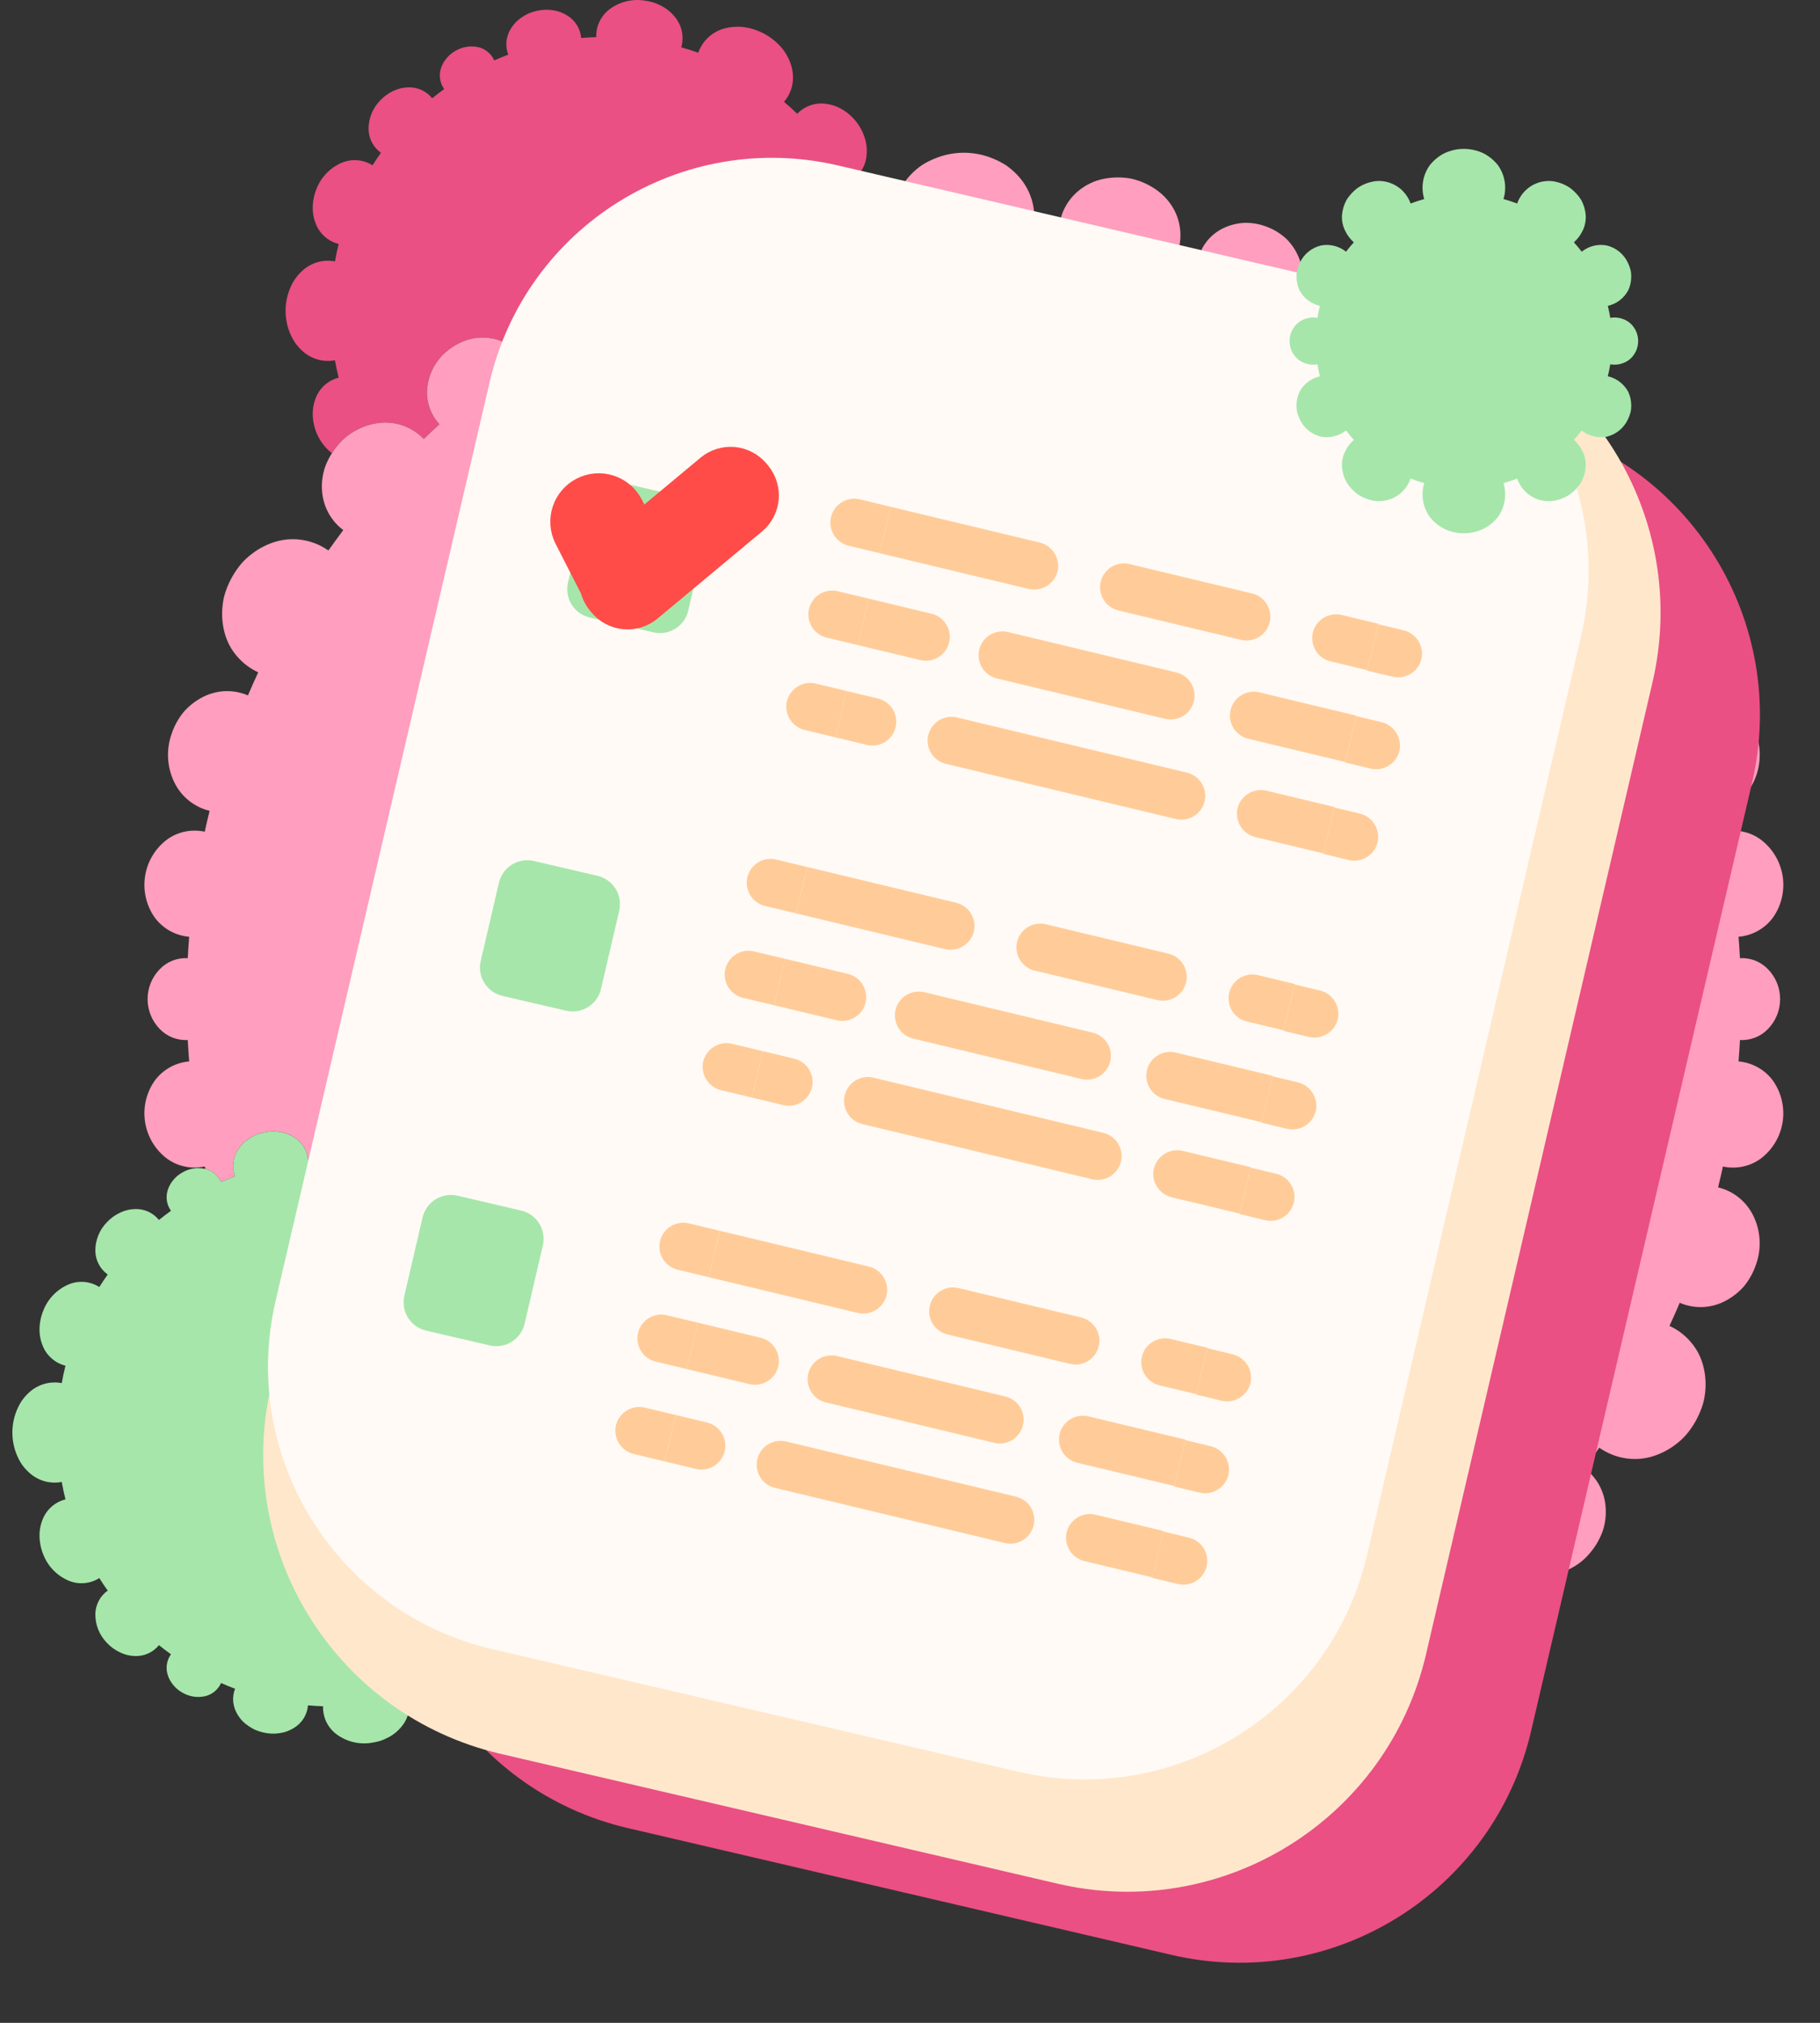
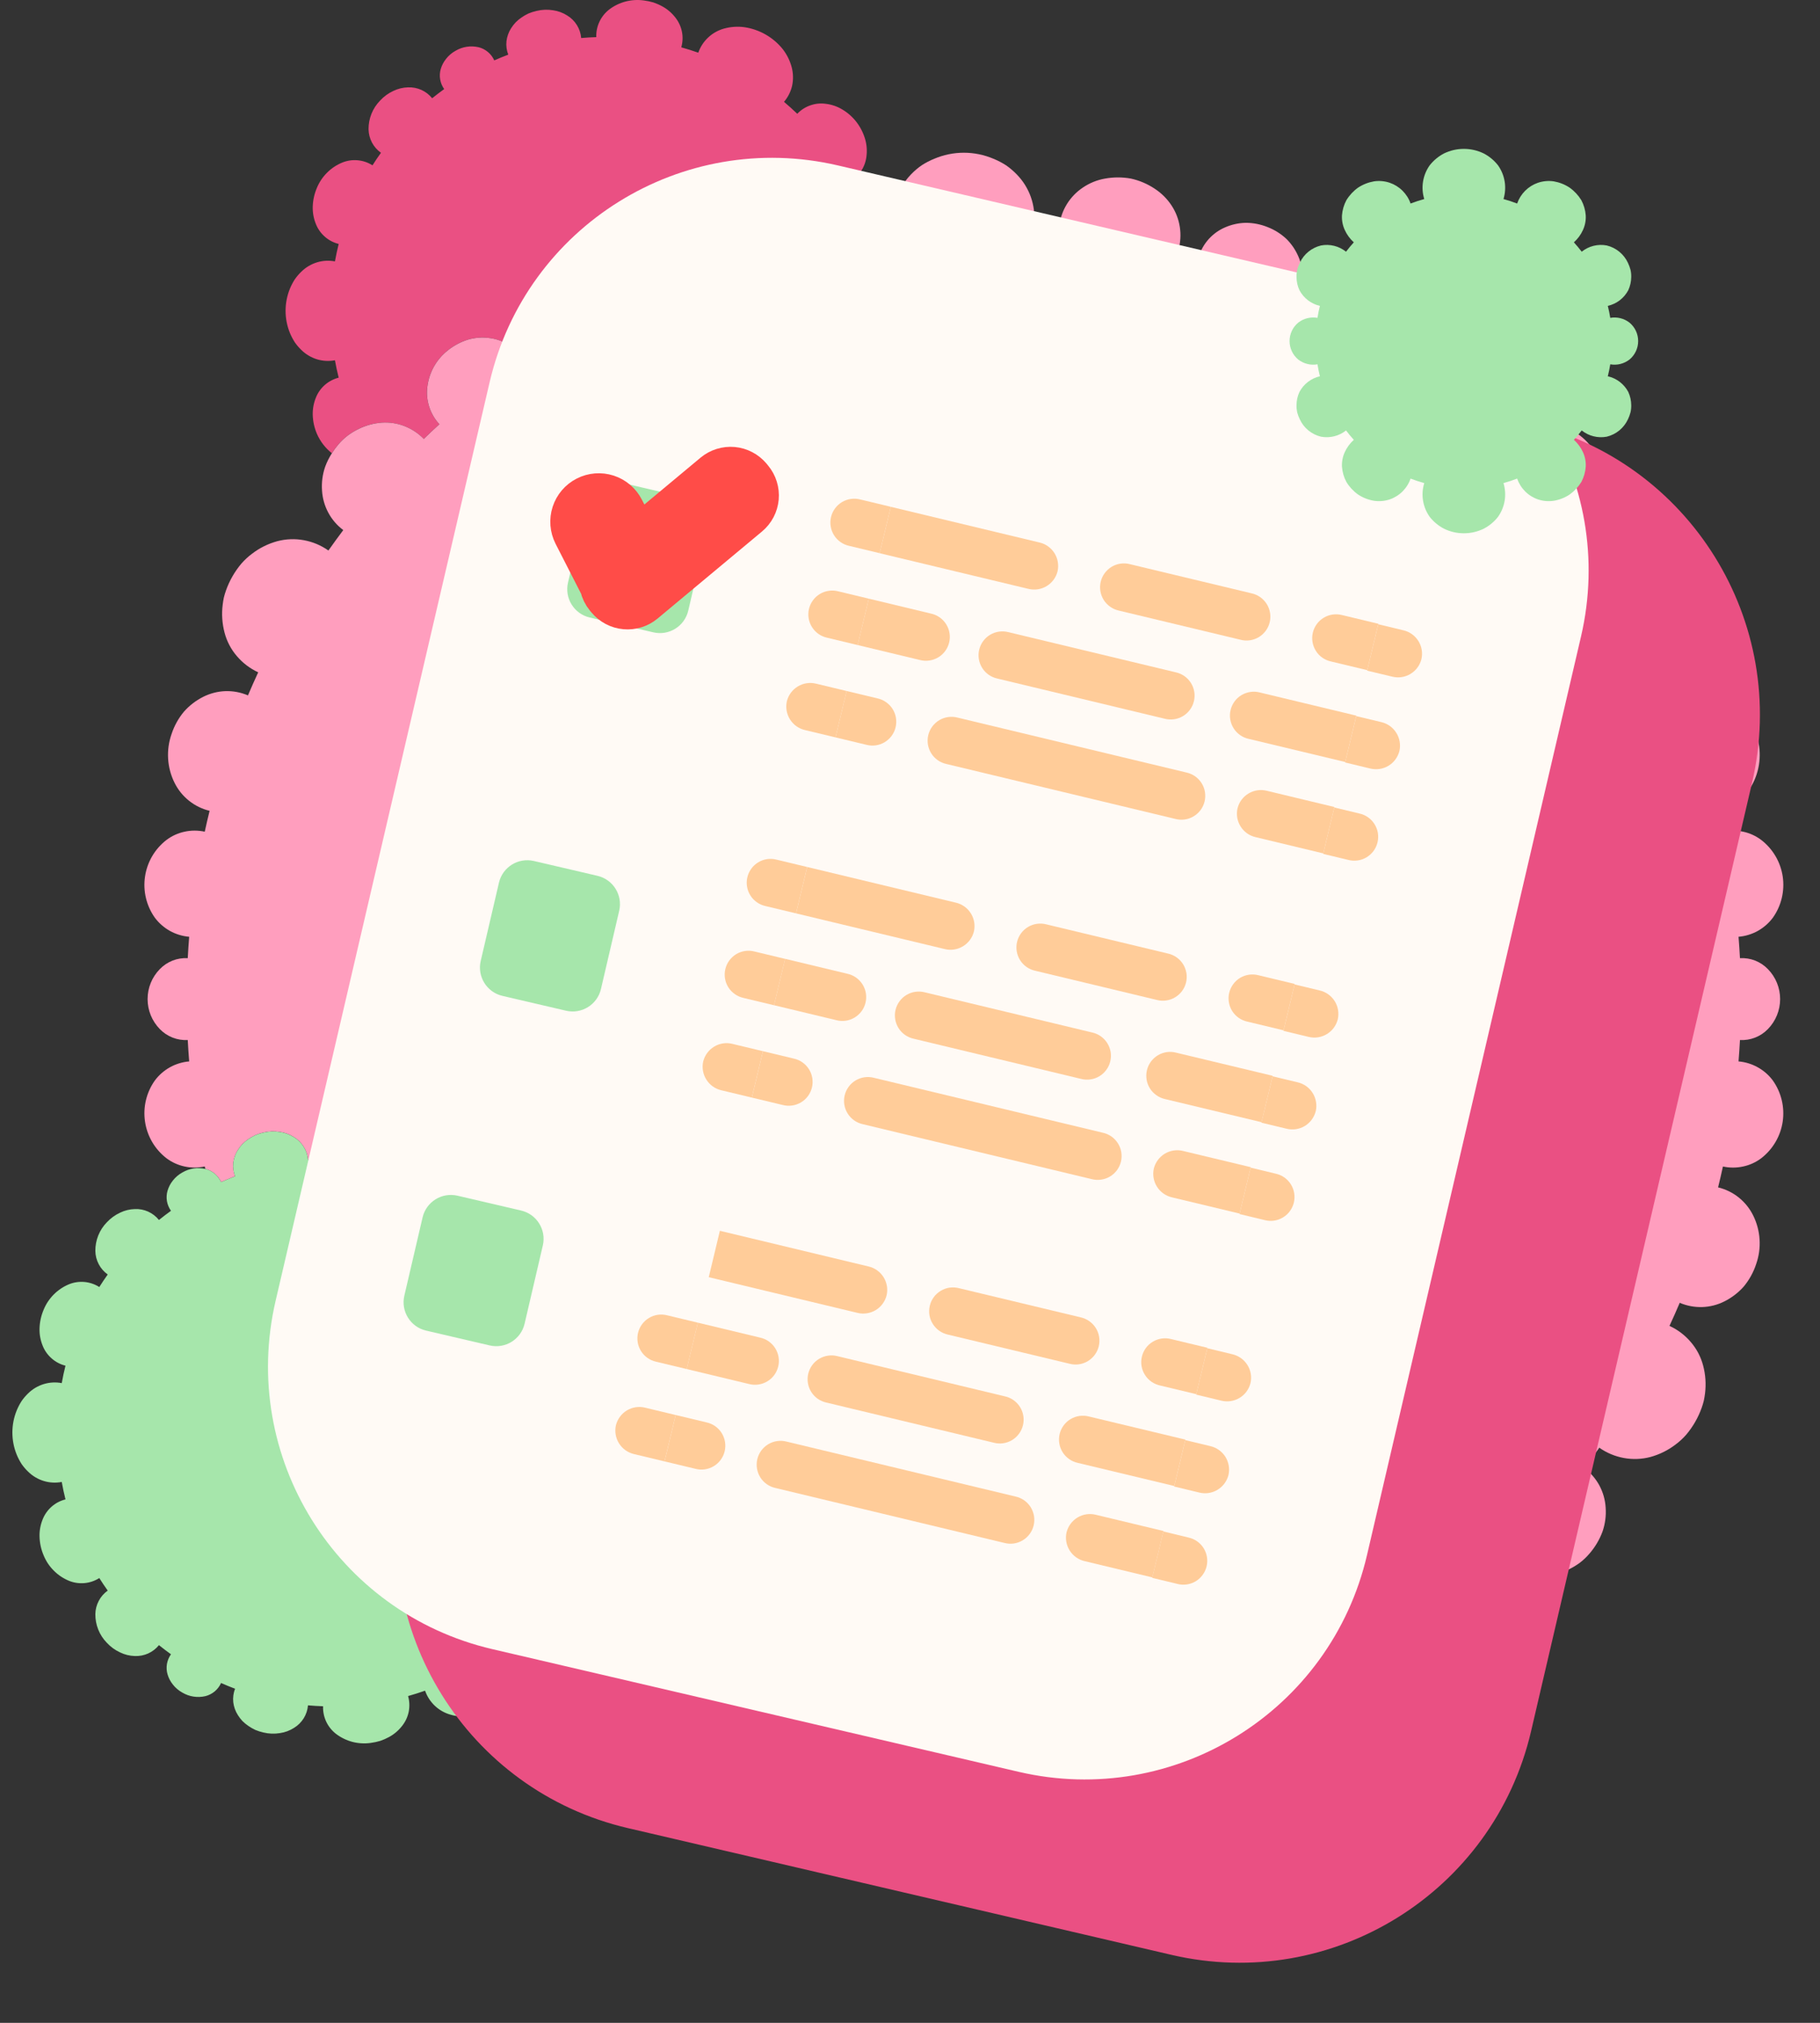
<svg xmlns="http://www.w3.org/2000/svg" width="54" height="60" viewBox="0 0 54 60" fill="none">
  <rect x="0" y="0" width="54" height="60" fill="#333333" stroke="none" />
  <path d="M10.321 12.915C10.422 12.841 10.531 12.775 10.644 12.72C10.859 12.615 11.092 12.552 11.33 12.536C11.56 12.521 11.79 12.557 12.004 12.641C12.219 12.724 12.413 12.853 12.573 13.019C12.726 12.871 12.88 12.726 13.036 12.582C12.899 12.435 12.797 12.261 12.735 12.07C12.674 11.879 12.654 11.678 12.678 11.479C12.703 11.264 12.77 11.057 12.877 10.869C12.983 10.681 13.125 10.517 13.296 10.385C13.47 10.246 13.669 10.141 13.881 10.075C14.081 10.015 14.292 9.998 14.499 10.024C14.698 10.045 14.891 10.109 15.063 10.211C15.235 10.313 15.383 10.451 15.497 10.616C15.671 10.495 15.847 10.377 16.025 10.261C15.941 10.132 15.885 9.986 15.862 9.834C15.838 9.682 15.847 9.527 15.888 9.379C15.929 9.224 15.999 9.079 16.095 8.951C16.202 8.819 16.331 8.708 16.478 8.624C16.619 8.539 16.775 8.482 16.938 8.458C17.1 8.434 17.266 8.443 17.425 8.484C17.574 8.523 17.713 8.592 17.833 8.688C17.954 8.784 18.053 8.904 18.123 9.04C18.312 8.944 18.502 8.85 18.694 8.759C18.607 8.579 18.561 8.382 18.557 8.181C18.554 7.981 18.595 7.783 18.675 7.6C18.759 7.408 18.878 7.234 19.027 7.087C19.189 6.934 19.379 6.815 19.587 6.735C19.794 6.651 20.014 6.608 20.237 6.608C20.446 6.614 20.652 6.66 20.844 6.743C21.028 6.821 21.193 6.938 21.328 7.086C21.462 7.234 21.563 7.41 21.623 7.601C21.825 7.537 22.028 7.475 22.232 7.416C22.169 7.195 22.154 6.963 22.189 6.735C22.224 6.508 22.307 6.291 22.433 6.098C22.564 5.898 22.735 5.727 22.936 5.597C23.15 5.454 23.389 5.352 23.641 5.297C23.895 5.25 24.154 5.25 24.408 5.297C24.644 5.338 24.869 5.428 25.067 5.563C25.258 5.691 25.419 5.858 25.54 6.054C25.661 6.25 25.738 6.469 25.767 6.697C26.014 6.667 26.262 6.641 26.512 6.619C26.498 6.453 26.506 6.285 26.537 6.122C26.533 6.116 26.529 6.11 26.525 6.105C26.429 5.99 26.313 5.893 26.181 5.821C26.061 5.756 25.927 5.72 25.79 5.716C25.654 5.712 25.518 5.74 25.394 5.798C25.331 5.662 25.264 5.528 25.193 5.397C25.331 5.323 25.45 5.217 25.54 5.088C25.629 4.959 25.686 4.81 25.706 4.655C25.73 4.483 25.719 4.308 25.673 4.141C25.621 3.956 25.535 3.783 25.419 3.629C25.303 3.476 25.159 3.347 24.994 3.249C24.846 3.159 24.68 3.101 24.508 3.08C24.352 3.057 24.194 3.072 24.046 3.124C23.897 3.175 23.763 3.261 23.655 3.375C23.528 3.253 23.397 3.135 23.262 3.021C23.379 2.884 23.461 2.721 23.502 2.546C23.541 2.366 23.537 2.18 23.492 2.002C23.441 1.806 23.351 1.622 23.227 1.461C22.942 1.105 22.533 0.871 22.082 0.806C21.881 0.779 21.677 0.794 21.481 0.848C21.306 0.897 21.145 0.987 21.012 1.112C20.879 1.236 20.778 1.391 20.718 1.563C20.552 1.504 20.384 1.452 20.214 1.404C20.257 1.253 20.264 1.094 20.233 0.94C20.202 0.786 20.135 0.642 20.037 0.519C19.931 0.382 19.798 0.268 19.645 0.186C19.563 0.141 19.477 0.104 19.388 0.073C19.294 0.045 19.198 0.025 19.101 0.013C18.921 -0.012 18.737 -0.001 18.561 0.045C18.384 0.092 18.219 0.172 18.074 0.283C17.95 0.38 17.851 0.504 17.785 0.646C17.718 0.788 17.686 0.944 17.692 1.101C17.542 1.106 17.392 1.115 17.244 1.128C17.233 0.992 17.189 0.86 17.117 0.744C17.045 0.628 16.947 0.531 16.83 0.46C16.704 0.379 16.561 0.326 16.413 0.305C16.25 0.278 16.083 0.284 15.923 0.323C15.841 0.341 15.76 0.367 15.682 0.399C15.609 0.433 15.539 0.473 15.473 0.519C15.41 0.562 15.351 0.611 15.298 0.665C15.248 0.719 15.203 0.777 15.164 0.839C15.09 0.955 15.044 1.086 15.027 1.222C15.013 1.357 15.031 1.494 15.08 1.621C14.94 1.674 14.801 1.731 14.665 1.791C14.622 1.695 14.558 1.61 14.477 1.542C14.397 1.475 14.302 1.426 14.2 1.401C13.966 1.347 13.721 1.385 13.515 1.507C13.406 1.567 13.311 1.648 13.234 1.747C13.163 1.835 13.11 1.936 13.078 2.044C13.048 2.145 13.042 2.252 13.06 2.355C13.077 2.459 13.118 2.557 13.179 2.642C13.058 2.73 12.939 2.82 12.822 2.914C12.737 2.808 12.627 2.723 12.503 2.667C12.378 2.611 12.242 2.585 12.106 2.591C11.956 2.595 11.809 2.631 11.674 2.695C11.524 2.764 11.389 2.862 11.277 2.984C11.055 3.211 10.932 3.517 10.935 3.835C10.938 3.972 10.972 4.106 11.036 4.227C11.1 4.348 11.191 4.452 11.303 4.532C11.216 4.653 11.132 4.777 11.052 4.904C10.92 4.819 10.769 4.768 10.613 4.754C10.457 4.739 10.299 4.763 10.154 4.822C9.985 4.892 9.831 4.994 9.702 5.124C9.573 5.253 9.47 5.407 9.401 5.576C9.326 5.753 9.284 5.942 9.279 6.134C9.275 6.308 9.306 6.48 9.371 6.641C9.428 6.787 9.52 6.918 9.638 7.021C9.756 7.125 9.897 7.198 10.049 7.236C10.006 7.406 9.97 7.579 9.938 7.753C9.761 7.72 9.579 7.729 9.407 7.781C9.231 7.835 9.07 7.931 8.939 8.06C8.868 8.128 8.804 8.204 8.747 8.285C8.691 8.372 8.643 8.464 8.603 8.56C8.43 8.983 8.43 9.456 8.603 9.879C8.643 9.974 8.691 10.066 8.747 10.153C8.804 10.235 8.868 10.31 8.939 10.379C9.07 10.508 9.231 10.604 9.407 10.658C9.579 10.71 9.761 10.719 9.938 10.686C9.969 10.86 10.006 11.032 10.049 11.202C9.897 11.241 9.756 11.314 9.638 11.418C9.52 11.521 9.428 11.652 9.371 11.798C9.306 11.959 9.275 12.131 9.279 12.305C9.284 12.497 9.326 12.686 9.401 12.863C9.499 13.09 9.652 13.29 9.846 13.443C9.903 13.353 9.966 13.267 10.036 13.186C10.121 13.085 10.216 12.995 10.321 12.915Z" fill="#EA5083" />
  <path d="M51.583 31.483C51.6 31.273 51.614 31.061 51.625 30.849C51.779 30.857 51.932 30.833 52.076 30.776C52.219 30.72 52.348 30.634 52.455 30.523C52.687 30.285 52.817 29.967 52.817 29.634C52.817 29.302 52.687 28.983 52.455 28.746C52.348 28.635 52.219 28.549 52.076 28.492C51.932 28.436 51.779 28.412 51.625 28.42C51.614 28.208 51.6 27.996 51.583 27.786C51.783 27.769 51.977 27.71 52.153 27.613C52.328 27.515 52.481 27.382 52.601 27.221C52.853 26.867 52.957 26.429 52.894 25.999C52.83 25.57 52.602 25.181 52.258 24.915C52.099 24.795 51.914 24.71 51.719 24.669C51.522 24.626 51.318 24.627 51.121 24.669C51.076 24.462 51.028 24.256 50.977 24.05C51.201 23.996 51.41 23.894 51.59 23.75C51.769 23.607 51.915 23.425 52.017 23.219C52.128 22.997 52.193 22.754 52.208 22.505C52.224 22.257 52.189 22.008 52.106 21.773C52.026 21.529 51.9 21.302 51.735 21.105C51.575 20.925 51.382 20.777 51.167 20.669C50.962 20.566 50.737 20.508 50.508 20.5C50.279 20.493 50.05 20.536 49.839 20.626C49.742 20.396 49.639 20.168 49.535 19.942C49.778 19.83 49.993 19.667 50.166 19.464C50.34 19.262 50.465 19.024 50.533 18.767C50.605 18.497 50.624 18.216 50.59 17.939C50.581 17.868 50.569 17.796 50.554 17.723C50.536 17.651 50.515 17.581 50.49 17.511C50.387 17.222 50.233 16.954 50.036 16.719C49.939 16.608 49.831 16.508 49.712 16.42C49.491 16.251 49.239 16.127 48.97 16.053C48.712 15.985 48.443 15.975 48.181 16.023C47.919 16.071 47.67 16.175 47.452 16.329C47.309 16.124 47.162 15.922 47.011 15.723C47.195 15.585 47.347 15.409 47.455 15.207C47.564 15.005 47.628 14.781 47.641 14.552C47.659 14.312 47.627 14.071 47.548 13.844C47.46 13.602 47.328 13.379 47.159 13.186C47.074 13.086 46.979 12.995 46.875 12.916C46.773 12.841 46.665 12.776 46.551 12.721C46.336 12.616 46.103 12.553 45.865 12.536C45.635 12.521 45.405 12.557 45.191 12.641C44.976 12.725 44.782 12.854 44.622 13.019C44.47 12.872 44.316 12.726 44.16 12.583C44.296 12.436 44.398 12.261 44.46 12.07C44.522 11.88 44.541 11.678 44.517 11.479C44.492 11.265 44.425 11.058 44.319 10.87C44.213 10.682 44.07 10.517 43.899 10.385C43.725 10.247 43.527 10.142 43.314 10.075C43.114 10.016 42.903 9.998 42.696 10.024C42.497 10.045 42.305 10.109 42.133 10.211C41.96 10.313 41.812 10.451 41.698 10.616C41.524 10.495 41.348 10.377 41.171 10.261C41.254 10.132 41.31 9.987 41.334 9.835C41.357 9.683 41.348 9.527 41.307 9.379C41.266 9.224 41.196 9.079 41.1 8.951C40.994 8.819 40.864 8.709 40.717 8.625C40.577 8.539 40.42 8.483 40.258 8.459C40.095 8.435 39.929 8.443 39.77 8.484C39.621 8.523 39.482 8.592 39.362 8.688C39.242 8.784 39.143 8.904 39.072 9.041C38.883 8.944 38.693 8.85 38.502 8.759C38.588 8.579 38.635 8.382 38.638 8.182C38.641 7.982 38.601 7.783 38.52 7.6C38.436 7.408 38.317 7.234 38.169 7.087C38.006 6.935 37.816 6.815 37.608 6.735C37.401 6.652 37.181 6.609 36.958 6.609C36.749 6.614 36.543 6.66 36.351 6.743C36.167 6.821 36.002 6.939 35.867 7.087C35.733 7.235 35.632 7.41 35.572 7.601C35.37 7.537 35.167 7.476 34.963 7.417C35.026 7.195 35.041 6.963 35.006 6.736C34.972 6.508 34.889 6.291 34.763 6.099C34.632 5.898 34.46 5.728 34.26 5.597C34.045 5.454 33.806 5.352 33.554 5.297C33.301 5.251 33.041 5.251 32.787 5.297C32.551 5.338 32.326 5.429 32.128 5.564C31.937 5.691 31.776 5.859 31.655 6.054C31.534 6.25 31.457 6.469 31.428 6.698C31.181 6.667 30.933 6.641 30.683 6.619C30.707 6.354 30.673 6.087 30.583 5.836C30.493 5.586 30.35 5.358 30.163 5.169C30.067 5.07 29.961 4.98 29.848 4.902C29.73 4.826 29.605 4.761 29.474 4.708C29.197 4.591 28.899 4.53 28.598 4.53C28.297 4.53 27.999 4.591 27.722 4.708C27.591 4.761 27.466 4.826 27.348 4.902C27.235 4.98 27.129 5.07 27.034 5.169C26.778 5.431 26.605 5.762 26.538 6.122C26.507 6.286 26.498 6.453 26.513 6.619C26.263 6.642 26.015 6.668 25.768 6.698C25.739 6.469 25.662 6.25 25.541 6.054C25.42 5.859 25.259 5.691 25.068 5.564C24.87 5.429 24.645 5.338 24.409 5.297C24.155 5.251 23.895 5.251 23.642 5.297C23.39 5.352 23.151 5.454 22.936 5.597C22.736 5.728 22.564 5.898 22.433 6.099C22.308 6.291 22.224 6.508 22.19 6.736C22.155 6.963 22.17 7.195 22.233 7.417C22.029 7.475 21.826 7.537 21.624 7.601C21.564 7.41 21.463 7.235 21.329 7.087C21.194 6.939 21.029 6.821 20.845 6.743C20.653 6.66 20.447 6.614 20.238 6.609C20.015 6.609 19.795 6.652 19.588 6.735C19.38 6.815 19.19 6.935 19.027 7.087C18.879 7.234 18.76 7.408 18.676 7.6C18.596 7.783 18.555 7.982 18.558 8.182C18.561 8.382 18.608 8.579 18.695 8.759C18.503 8.851 18.313 8.944 18.124 9.041C18.053 8.904 17.955 8.784 17.834 8.688C17.714 8.592 17.575 8.523 17.426 8.484C17.267 8.443 17.101 8.435 16.938 8.459C16.776 8.483 16.619 8.539 16.479 8.625C16.332 8.709 16.202 8.819 16.096 8.951C16 9.079 15.93 9.224 15.889 9.379C15.848 9.527 15.839 9.683 15.863 9.835C15.886 9.987 15.942 10.132 16.026 10.261C15.848 10.377 15.672 10.495 15.498 10.616C15.384 10.451 15.236 10.313 15.064 10.211C14.891 10.109 14.699 10.045 14.5 10.024C14.293 9.998 14.082 10.016 13.882 10.075C13.669 10.142 13.471 10.247 13.297 10.385C13.126 10.517 12.983 10.682 12.877 10.87C12.771 11.058 12.704 11.265 12.679 11.479C12.655 11.678 12.674 11.88 12.736 12.07C12.798 12.261 12.9 12.436 13.037 12.583C12.88 12.726 12.726 12.871 12.574 13.019C12.414 12.854 12.22 12.725 12.005 12.641C11.791 12.557 11.561 12.521 11.331 12.536C11.093 12.553 10.86 12.616 10.645 12.721C10.531 12.776 10.423 12.841 10.321 12.916C10.217 12.995 10.122 13.086 10.037 13.186C9.968 13.267 9.904 13.353 9.848 13.443C9.767 13.569 9.699 13.703 9.648 13.844C9.569 14.071 9.538 14.312 9.555 14.552C9.569 14.781 9.632 15.005 9.741 15.207C9.849 15.409 10.001 15.585 10.185 15.723C10.035 15.923 9.888 16.124 9.744 16.329C9.526 16.175 9.278 16.071 9.016 16.023C8.753 15.975 8.484 15.985 8.226 16.053C7.957 16.127 7.705 16.251 7.484 16.42C7.365 16.508 7.257 16.608 7.16 16.719C6.963 16.954 6.809 17.222 6.706 17.511C6.681 17.581 6.66 17.651 6.642 17.723C6.627 17.795 6.615 17.867 6.607 17.939C6.572 18.216 6.592 18.497 6.663 18.767C6.731 19.024 6.856 19.263 7.03 19.464C7.203 19.667 7.419 19.83 7.661 19.942C7.557 20.168 7.454 20.396 7.357 20.626C7.146 20.536 6.918 20.493 6.688 20.5C6.459 20.508 6.234 20.566 6.029 20.669C5.814 20.777 5.621 20.925 5.461 21.105C5.296 21.302 5.17 21.529 5.09 21.773C5.007 22.008 4.973 22.257 4.988 22.505C5.003 22.754 5.068 22.997 5.179 23.219C5.281 23.425 5.427 23.607 5.607 23.75C5.786 23.894 5.995 23.996 6.219 24.05C6.168 24.256 6.12 24.462 6.075 24.669C5.878 24.627 5.674 24.626 5.478 24.669C5.282 24.71 5.097 24.795 4.938 24.915C4.594 25.181 4.366 25.57 4.303 25.999C4.239 26.429 4.343 26.867 4.595 27.221C4.715 27.382 4.868 27.515 5.043 27.613C5.219 27.71 5.413 27.769 5.613 27.786C5.596 27.996 5.582 28.208 5.571 28.42C5.417 28.412 5.264 28.436 5.12 28.492C4.977 28.549 4.848 28.635 4.741 28.746C4.509 28.983 4.379 29.302 4.379 29.634C4.379 29.967 4.509 30.285 4.741 30.523C4.848 30.634 4.977 30.72 5.12 30.776C5.264 30.833 5.417 30.857 5.571 30.849C5.582 31.061 5.596 31.273 5.613 31.483C5.413 31.5 5.219 31.559 5.043 31.656C4.868 31.754 4.715 31.887 4.595 32.048C4.343 32.402 4.239 32.84 4.303 33.27C4.366 33.699 4.594 34.088 4.938 34.354C5.097 34.474 5.282 34.558 5.478 34.6C5.674 34.643 5.878 34.642 6.075 34.599C6.08 34.623 6.086 34.647 6.091 34.671H6.094C6.196 34.697 6.291 34.745 6.371 34.813C6.452 34.88 6.516 34.965 6.559 35.061C6.696 35.001 6.834 34.944 6.974 34.891C6.926 34.764 6.908 34.627 6.921 34.492C6.938 34.356 6.985 34.225 7.058 34.109C7.097 34.047 7.142 33.989 7.192 33.935C7.246 33.881 7.304 33.833 7.367 33.789C7.433 33.744 7.503 33.703 7.576 33.67C7.654 33.637 7.735 33.611 7.817 33.593C7.977 33.554 8.144 33.548 8.307 33.575C8.456 33.596 8.598 33.649 8.724 33.73C8.841 33.801 8.939 33.898 9.011 34.014C9.083 34.131 9.127 34.262 9.138 34.398C9.287 34.385 9.436 34.376 9.586 34.371C9.581 34.215 9.612 34.059 9.679 33.916C9.745 33.774 9.844 33.65 9.968 33.553C10.113 33.443 10.278 33.362 10.455 33.316C10.631 33.269 10.815 33.258 10.995 33.283C11.093 33.296 11.189 33.316 11.283 33.344C11.371 33.374 11.457 33.412 11.539 33.457C11.692 33.538 11.826 33.652 11.931 33.789C12.029 33.912 12.096 34.056 12.127 34.21C12.158 34.364 12.151 34.523 12.108 34.674C12.278 34.722 12.447 34.774 12.612 34.833C12.672 34.661 12.773 34.506 12.906 34.382C13.039 34.258 13.2 34.167 13.375 34.119C13.571 34.064 13.775 34.05 13.976 34.076C14.427 34.141 14.836 34.375 15.121 34.731C15.245 34.892 15.335 35.076 15.387 35.272C15.431 35.45 15.435 35.636 15.396 35.816C15.355 35.991 15.273 36.154 15.156 36.292C15.291 36.405 15.422 36.523 15.549 36.645C15.658 36.532 15.791 36.445 15.94 36.394C16.088 36.343 16.247 36.327 16.402 36.35C16.574 36.371 16.74 36.429 16.888 36.519C17.053 36.618 17.197 36.747 17.314 36.9C17.429 37.053 17.515 37.226 17.567 37.411C17.613 37.578 17.624 37.753 17.6 37.925C17.58 38.081 17.523 38.229 17.434 38.358C17.345 38.487 17.226 38.593 17.087 38.667C17.158 38.798 17.224 38.932 17.288 39.068C17.412 39.01 17.548 38.982 17.684 38.986C17.821 38.99 17.955 39.026 18.076 39.091C18.207 39.163 18.324 39.26 18.419 39.375C18.521 39.505 18.599 39.653 18.649 39.81C18.697 39.968 18.715 40.134 18.703 40.299C18.69 40.448 18.648 40.593 18.58 40.726C18.517 40.848 18.427 40.953 18.316 41.033C18.205 41.114 18.078 41.167 17.942 41.19C17.966 41.337 17.987 41.484 18.003 41.634C18.107 41.623 18.212 41.636 18.31 41.673C18.408 41.709 18.497 41.768 18.568 41.844C18.731 42.02 18.821 42.251 18.821 42.49C18.821 42.73 18.731 42.961 18.568 43.137C18.497 43.213 18.408 43.272 18.31 43.308C18.212 43.344 18.107 43.358 18.003 43.347C17.987 43.496 17.966 43.644 17.942 43.791C18.077 43.813 18.205 43.867 18.316 43.947C18.427 44.027 18.517 44.133 18.58 44.254C18.648 44.387 18.69 44.532 18.703 44.681C18.715 44.846 18.697 45.012 18.649 45.17C18.599 45.328 18.521 45.475 18.419 45.605C18.323 45.72 18.207 45.817 18.076 45.889C17.955 45.954 17.821 45.99 17.684 45.994C17.548 45.998 17.412 45.97 17.288 45.912C17.225 46.048 17.158 46.182 17.087 46.313C17.226 46.387 17.345 46.493 17.434 46.622C17.523 46.751 17.58 46.9 17.6 47.055C17.624 47.227 17.613 47.402 17.567 47.569C17.515 47.754 17.429 47.927 17.314 48.081C17.197 48.233 17.053 48.363 16.888 48.461C16.74 48.551 16.574 48.609 16.402 48.63C16.247 48.653 16.088 48.638 15.94 48.586C15.791 48.535 15.658 48.449 15.549 48.335C15.422 48.457 15.291 48.575 15.157 48.688C15.208 48.75 15.253 48.817 15.291 48.889C15.368 48.818 15.438 48.739 15.497 48.653C15.671 48.774 15.847 48.892 16.024 49.008C15.941 49.137 15.885 49.283 15.862 49.435C15.838 49.587 15.847 49.742 15.888 49.89C15.929 50.045 15.999 50.19 16.095 50.318C16.201 50.45 16.331 50.561 16.478 50.645C16.619 50.73 16.775 50.787 16.937 50.811C17.1 50.835 17.266 50.826 17.425 50.785C17.574 50.746 17.713 50.677 17.833 50.581C17.954 50.485 18.052 50.365 18.123 50.229C18.312 50.325 18.502 50.419 18.694 50.51C18.607 50.69 18.561 50.887 18.557 51.087C18.554 51.288 18.595 51.486 18.675 51.669C18.759 51.861 18.878 52.035 19.027 52.182C19.189 52.335 19.379 52.454 19.587 52.534C19.794 52.618 20.014 52.661 20.237 52.661C20.446 52.655 20.652 52.609 20.844 52.526C21.028 52.448 21.193 52.331 21.328 52.183C21.462 52.035 21.563 51.859 21.623 51.668C21.825 51.732 22.028 51.794 22.232 51.853C22.169 52.074 22.154 52.306 22.189 52.534C22.224 52.761 22.307 52.978 22.432 53.171C22.564 53.371 22.735 53.542 22.936 53.672C23.15 53.815 23.389 53.917 23.641 53.972C23.895 54.019 24.154 54.019 24.408 53.972C24.644 53.931 24.869 53.841 25.067 53.706C25.258 53.578 25.419 53.411 25.54 53.215C25.661 53.019 25.738 52.8 25.767 52.572C26.014 52.602 26.262 52.628 26.512 52.65C26.488 52.915 26.522 53.182 26.612 53.433C26.702 53.683 26.846 53.911 27.033 54.1C27.128 54.2 27.234 54.289 27.347 54.367C27.465 54.443 27.59 54.508 27.721 54.561C27.998 54.679 28.296 54.739 28.597 54.739C28.898 54.739 29.196 54.679 29.474 54.561C29.604 54.508 29.729 54.443 29.847 54.367C29.96 54.289 30.066 54.2 30.162 54.1C30.349 53.911 30.492 53.683 30.582 53.433C30.672 53.182 30.706 52.915 30.682 52.65C30.932 52.628 31.18 52.602 31.427 52.572C31.456 52.8 31.533 53.019 31.654 53.215C31.775 53.411 31.936 53.578 32.127 53.706C32.325 53.841 32.55 53.931 32.786 53.972C33.04 54.019 33.3 54.019 33.553 53.972C33.805 53.917 34.044 53.815 34.259 53.672C34.459 53.542 34.631 53.371 34.762 53.171C34.888 52.978 34.971 52.761 35.005 52.534C35.04 52.306 35.025 52.074 34.962 51.853C35.166 51.794 35.369 51.733 35.571 51.668C35.631 51.859 35.732 52.035 35.866 52.183C36.001 52.331 36.166 52.448 36.35 52.526C36.542 52.609 36.748 52.655 36.957 52.661C37.18 52.661 37.401 52.618 37.607 52.534C37.815 52.454 38.005 52.335 38.168 52.182C38.316 52.035 38.435 51.861 38.519 51.669C38.6 51.486 38.64 51.288 38.637 51.087C38.634 50.887 38.587 50.69 38.501 50.51C38.692 50.419 38.882 50.325 39.071 50.229C39.142 50.365 39.241 50.485 39.361 50.581C39.481 50.677 39.62 50.746 39.769 50.785C39.928 50.826 40.094 50.835 40.257 50.811C40.419 50.787 40.576 50.73 40.716 50.645C40.863 50.561 40.993 50.45 41.099 50.318C41.195 50.19 41.265 50.045 41.307 49.89C41.347 49.742 41.356 49.587 41.333 49.435C41.309 49.283 41.254 49.137 41.17 49.008C41.347 48.892 41.523 48.774 41.697 48.653C41.811 48.818 41.959 48.956 42.132 49.058C42.304 49.16 42.496 49.224 42.695 49.245C42.903 49.271 43.113 49.253 43.313 49.194C43.526 49.127 43.724 49.023 43.898 48.884C44.069 48.752 44.212 48.588 44.318 48.4C44.424 48.212 44.491 48.005 44.516 47.79C44.54 47.591 44.521 47.39 44.459 47.199C44.398 47.008 44.295 46.834 44.159 46.687C44.315 46.543 44.469 46.398 44.621 46.25C44.781 46.416 44.975 46.545 45.19 46.628C45.404 46.712 45.634 46.748 45.864 46.733C46.102 46.717 46.335 46.654 46.55 46.549C46.664 46.494 46.772 46.428 46.874 46.354C46.978 46.274 47.073 46.184 47.158 46.084C47.327 45.89 47.459 45.667 47.548 45.426C47.626 45.198 47.658 44.957 47.64 44.717C47.627 44.488 47.563 44.264 47.455 44.062C47.346 43.86 47.194 43.684 47.01 43.546C47.161 43.347 47.308 43.145 47.452 42.941C47.669 43.094 47.918 43.198 48.18 43.246C48.442 43.294 48.712 43.284 48.969 43.216C49.238 43.142 49.49 43.018 49.711 42.849C49.83 42.762 49.938 42.661 50.035 42.55C50.232 42.315 50.386 42.047 50.489 41.758C50.514 41.689 50.535 41.618 50.553 41.546C50.568 41.474 50.58 41.402 50.589 41.33C50.623 41.053 50.604 40.772 50.532 40.502C50.464 40.245 50.339 40.007 50.165 39.805C49.992 39.602 49.777 39.439 49.534 39.328C49.639 39.101 49.741 38.873 49.838 38.643C50.049 38.733 50.278 38.776 50.507 38.769C50.736 38.761 50.961 38.704 51.166 38.6C51.381 38.492 51.574 38.344 51.734 38.165C51.899 37.967 52.025 37.74 52.105 37.496C52.188 37.261 52.223 37.012 52.207 36.764C52.192 36.516 52.127 36.273 52.016 36.05C51.914 35.844 51.768 35.663 51.589 35.519C51.409 35.375 51.2 35.273 50.976 35.219C51.027 35.014 51.075 34.807 51.12 34.6C51.317 34.643 51.521 34.643 51.718 34.6C51.913 34.559 52.098 34.475 52.258 34.354C52.601 34.088 52.829 33.7 52.893 33.27C52.956 32.84 52.852 32.403 52.6 32.048C52.48 31.887 52.328 31.754 52.152 31.657C51.977 31.559 51.783 31.5 51.583 31.483Z" fill="#FF9EBE" />
  <path d="M15.549 48.336C15.657 48.449 15.791 48.535 15.94 48.587C16.088 48.638 16.246 48.653 16.402 48.631C16.574 48.61 16.739 48.552 16.887 48.462C17.052 48.363 17.197 48.234 17.313 48.081C17.429 47.928 17.515 47.755 17.567 47.57C17.613 47.403 17.624 47.228 17.6 47.056C17.58 46.9 17.523 46.752 17.433 46.623C17.344 46.494 17.225 46.388 17.087 46.314C17.158 46.182 17.224 46.048 17.288 45.913C17.412 45.971 17.547 45.999 17.684 45.995C17.821 45.991 17.955 45.955 18.075 45.89C18.207 45.817 18.323 45.721 18.419 45.606C18.52 45.476 18.598 45.328 18.648 45.171C18.696 45.013 18.715 44.847 18.702 44.682C18.689 44.533 18.648 44.388 18.58 44.255C18.517 44.133 18.427 44.028 18.316 43.948C18.205 43.867 18.077 43.814 17.942 43.792C17.966 43.645 17.986 43.497 18.002 43.347C18.106 43.358 18.212 43.345 18.31 43.309C18.408 43.272 18.496 43.214 18.568 43.138C18.731 42.962 18.821 42.731 18.821 42.491C18.821 42.251 18.731 42.021 18.568 41.845C18.496 41.768 18.408 41.71 18.31 41.673C18.212 41.637 18.106 41.624 18.002 41.635C17.986 41.485 17.966 41.337 17.942 41.19C18.077 41.168 18.205 41.115 18.316 41.034C18.427 40.954 18.517 40.849 18.58 40.727C18.648 40.594 18.689 40.448 18.702 40.299C18.715 40.135 18.696 39.969 18.648 39.81C18.598 39.653 18.52 39.506 18.419 39.376C18.323 39.261 18.207 39.164 18.075 39.092C17.955 39.027 17.821 38.991 17.684 38.987C17.547 38.983 17.412 39.011 17.288 39.069C17.224 38.933 17.158 38.799 17.087 38.668C17.225 38.594 17.344 38.488 17.433 38.359C17.523 38.23 17.58 38.081 17.6 37.926C17.624 37.754 17.613 37.579 17.567 37.412C17.515 37.227 17.429 37.053 17.313 36.9C17.197 36.747 17.052 36.618 16.887 36.52C16.739 36.43 16.574 36.372 16.402 36.35C16.246 36.328 16.088 36.343 15.94 36.395C15.791 36.446 15.657 36.532 15.549 36.646C15.422 36.524 15.291 36.406 15.156 36.292C15.273 36.155 15.355 35.992 15.396 35.817C15.434 35.637 15.431 35.451 15.386 35.273C15.335 35.077 15.245 34.892 15.12 34.732C14.836 34.376 14.427 34.142 13.976 34.077C13.775 34.05 13.57 34.065 13.375 34.119C13.2 34.168 13.039 34.258 12.906 34.383C12.773 34.507 12.672 34.662 12.612 34.834C12.446 34.775 12.278 34.723 12.108 34.675C12.151 34.524 12.157 34.365 12.127 34.211C12.096 34.057 12.029 33.913 11.931 33.79C11.825 33.653 11.691 33.539 11.539 33.457C11.456 33.412 11.371 33.375 11.282 33.344C11.188 33.316 11.092 33.296 10.995 33.284C10.815 33.259 10.631 33.27 10.454 33.316C10.278 33.362 10.113 33.443 9.968 33.554C9.844 33.651 9.745 33.775 9.678 33.917C9.612 34.059 9.58 34.215 9.586 34.372C9.436 34.377 9.286 34.386 9.138 34.399C9.127 34.263 9.083 34.131 9.011 34.015C8.939 33.899 8.841 33.802 8.724 33.731C8.597 33.65 8.455 33.597 8.307 33.576C8.144 33.549 7.977 33.555 7.817 33.594C7.734 33.612 7.654 33.638 7.576 33.67C7.503 33.704 7.433 33.744 7.367 33.79C7.304 33.833 7.245 33.882 7.192 33.936C7.141 33.99 7.097 34.048 7.058 34.11C6.984 34.226 6.937 34.357 6.921 34.493C6.907 34.628 6.925 34.765 6.974 34.892C6.833 34.945 6.695 35.002 6.559 35.062C6.516 34.966 6.452 34.881 6.371 34.813C6.29 34.746 6.196 34.697 6.093 34.672H6.091C5.858 34.618 5.614 34.657 5.409 34.778C5.3 34.838 5.204 34.92 5.128 35.018C5.057 35.106 5.004 35.207 4.972 35.316C4.942 35.417 4.936 35.523 4.953 35.627C4.971 35.73 5.012 35.828 5.073 35.914C4.952 36.002 4.832 36.092 4.716 36.186C4.63 36.079 4.521 35.995 4.396 35.938C4.272 35.882 4.136 35.856 3.999 35.863C3.85 35.867 3.703 35.902 3.568 35.967C3.418 36.036 3.283 36.134 3.17 36.255C2.948 36.482 2.826 36.789 2.829 37.106C2.831 37.243 2.866 37.378 2.93 37.499C2.993 37.62 3.085 37.724 3.196 37.803C3.11 37.925 3.026 38.049 2.946 38.175C2.814 38.091 2.663 38.039 2.507 38.025C2.35 38.011 2.193 38.034 2.047 38.093C1.878 38.163 1.725 38.266 1.596 38.395C1.467 38.525 1.364 38.678 1.295 38.848C1.22 39.024 1.178 39.214 1.173 39.406C1.168 39.579 1.2 39.752 1.265 39.913C1.322 40.059 1.414 40.189 1.532 40.292C1.649 40.396 1.79 40.47 1.943 40.508C1.9 40.678 1.863 40.85 1.832 41.025C1.655 40.991 1.473 41.001 1.301 41.053C1.125 41.106 0.964 41.202 0.833 41.331C0.762 41.4 0.697 41.475 0.641 41.557C0.585 41.644 0.537 41.736 0.497 41.832C0.324 42.254 0.324 42.728 0.497 43.15C0.537 43.246 0.585 43.338 0.641 43.425C0.697 43.506 0.762 43.582 0.833 43.65C0.964 43.78 1.125 43.875 1.301 43.929C1.473 43.981 1.655 43.99 1.832 43.957C1.863 44.131 1.9 44.304 1.943 44.474C1.79 44.512 1.649 44.586 1.532 44.689C1.414 44.793 1.322 44.923 1.265 45.069C1.2 45.23 1.168 45.403 1.173 45.576C1.178 45.768 1.219 45.958 1.295 46.135C1.364 46.304 1.466 46.458 1.596 46.587C1.725 46.717 1.878 46.819 2.047 46.889C2.193 46.948 2.35 46.971 2.507 46.957C2.663 46.943 2.814 46.892 2.946 46.807C3.026 46.933 3.109 47.057 3.196 47.179C3.085 47.258 2.993 47.363 2.93 47.484C2.866 47.605 2.831 47.739 2.829 47.876C2.826 48.194 2.948 48.5 3.17 48.727C3.283 48.849 3.418 48.947 3.568 49.015C3.703 49.08 3.85 49.116 3.999 49.12C4.136 49.126 4.272 49.1 4.396 49.044C4.521 48.988 4.63 48.903 4.716 48.797C4.832 48.891 4.952 48.981 5.073 49.068C5.012 49.154 4.971 49.252 4.953 49.356C4.936 49.459 4.942 49.566 4.972 49.666C5.004 49.775 5.057 49.876 5.128 49.964C5.204 50.062 5.3 50.144 5.409 50.204C5.615 50.326 5.86 50.364 6.093 50.31C6.195 50.285 6.29 50.236 6.371 50.169C6.452 50.101 6.516 50.016 6.559 49.92C6.695 49.98 6.833 50.037 6.974 50.09C6.925 50.217 6.907 50.354 6.921 50.489C6.937 50.625 6.984 50.756 7.058 50.872C7.097 50.934 7.141 50.992 7.191 51.046C7.245 51.1 7.304 51.149 7.367 51.192C7.433 51.237 7.503 51.278 7.576 51.312C7.654 51.344 7.734 51.37 7.816 51.388C7.977 51.427 8.144 51.433 8.307 51.406C8.455 51.385 8.597 51.332 8.724 51.251C8.84 51.18 8.939 51.083 9.011 50.967C9.083 50.85 9.127 50.719 9.138 50.583C9.286 50.596 9.435 50.605 9.586 50.61C9.58 50.767 9.612 50.922 9.678 51.065C9.745 51.207 9.844 51.331 9.968 51.428C10.113 51.538 10.278 51.619 10.454 51.666C10.631 51.712 10.815 51.723 10.995 51.698C11.092 51.685 11.188 51.665 11.282 51.637C11.371 51.607 11.456 51.569 11.538 51.525C11.691 51.443 11.825 51.329 11.931 51.192C12.029 51.069 12.096 50.925 12.127 50.771C12.157 50.617 12.151 50.458 12.108 50.307C12.278 50.259 12.446 50.207 12.612 50.148C12.672 50.32 12.773 50.475 12.905 50.599C13.038 50.724 13.2 50.814 13.375 50.862C13.57 50.917 13.775 50.931 13.976 50.905C14.427 50.84 14.836 50.606 15.12 50.25C15.245 50.089 15.335 49.905 15.386 49.709C15.431 49.531 15.434 49.345 15.396 49.165C15.373 49.069 15.338 48.976 15.291 48.889C15.253 48.818 15.208 48.751 15.156 48.689C15.291 48.576 15.422 48.458 15.549 48.336Z" fill="#A6E6AB" />
  <path d="M45.348 12.55L29.222 8.791C24.444 7.677 19.667 10.648 18.553 15.427L11.997 43.557C10.884 48.335 13.855 53.112 18.633 54.225L34.759 57.984C39.538 59.097 44.314 56.127 45.428 51.348L51.984 23.218C53.097 18.439 50.126 13.663 45.348 12.55Z" fill="#EA5083" />
-   <path d="M42.229 9.306L25.701 5.454C20.804 4.313 15.908 7.357 14.767 12.255L8.048 41.086C6.906 45.983 9.951 50.879 14.848 52.02L31.377 55.872C36.274 57.013 41.169 53.969 42.31 49.071L49.03 20.24C50.171 15.343 47.126 10.447 42.229 9.306Z" fill="#FFE7CC" />
  <path d="M40.482 8.548L24.862 4.907C20.233 3.829 15.607 6.706 14.528 11.334L8.178 38.581C7.1 43.21 9.977 47.836 14.605 48.915L30.225 52.555C34.853 53.634 39.48 50.756 40.559 46.128L46.909 18.881C47.987 14.253 45.11 9.626 40.482 8.548Z" fill="#FFFAF5" />
  <path d="M20.317 14.755L18.43 14.315C17.966 14.207 17.502 14.495 17.394 14.959L16.853 17.28C16.745 17.744 17.033 18.208 17.497 18.316L19.385 18.756C19.849 18.864 20.313 18.576 20.421 18.111L20.962 15.791C21.07 15.327 20.781 14.863 20.317 14.755Z" fill="#A6E6AB" />
  <path d="M17.727 25.978L15.84 25.538C15.376 25.43 14.912 25.718 14.804 26.182L14.263 28.503C14.155 28.967 14.443 29.431 14.907 29.539L16.795 29.979C17.259 30.087 17.723 29.799 17.831 29.334L18.372 27.014C18.48 26.55 18.191 26.086 17.727 25.978Z" fill="#A6E6AB" />
  <path d="M15.461 35.906L13.574 35.466C13.11 35.358 12.646 35.647 12.538 36.111L11.997 38.431C11.889 38.895 12.177 39.359 12.641 39.467L14.529 39.907C14.993 40.015 15.457 39.727 15.565 39.263L16.106 36.942C16.214 36.478 15.925 36.014 15.461 35.906Z" fill="#A6E6AB" />
  <path d="M48.346 10.666C48.427 10.599 48.492 10.515 48.537 10.42C48.582 10.325 48.605 10.222 48.605 10.117C48.605 10.012 48.582 9.908 48.537 9.813C48.492 9.718 48.427 9.635 48.346 9.568C48.266 9.506 48.174 9.462 48.076 9.438C47.978 9.414 47.876 9.41 47.777 9.428C47.758 9.308 47.733 9.189 47.704 9.073C47.833 9.043 47.954 8.987 48.059 8.907C48.164 8.826 48.25 8.724 48.312 8.607C48.368 8.485 48.398 8.352 48.399 8.218C48.401 8.146 48.394 8.074 48.378 8.004C48.359 7.932 48.333 7.862 48.301 7.795C48.241 7.667 48.154 7.555 48.045 7.466C47.936 7.377 47.809 7.314 47.672 7.281C47.542 7.256 47.409 7.26 47.281 7.292C47.153 7.324 47.033 7.383 46.93 7.466C46.856 7.37 46.779 7.277 46.698 7.188C46.811 7.086 46.903 6.963 46.966 6.824C47.029 6.688 47.058 6.538 47.049 6.387C47.038 6.23 46.993 6.077 46.919 5.938C46.829 5.792 46.711 5.665 46.572 5.566C46.429 5.471 46.268 5.408 46.099 5.379C45.942 5.356 45.782 5.371 45.632 5.421C45.489 5.47 45.359 5.551 45.252 5.658C45.145 5.765 45.064 5.894 45.014 6.037C44.882 5.987 44.747 5.942 44.609 5.904C44.66 5.736 44.672 5.558 44.644 5.385C44.616 5.211 44.548 5.046 44.446 4.903C44.332 4.757 44.187 4.637 44.022 4.551C43.839 4.462 43.637 4.416 43.433 4.416C43.229 4.416 43.028 4.462 42.844 4.551C42.68 4.637 42.535 4.757 42.42 4.903C42.318 5.046 42.25 5.211 42.222 5.385C42.194 5.558 42.206 5.736 42.258 5.904C42.12 5.942 41.984 5.987 41.852 6.037C41.803 5.894 41.721 5.765 41.614 5.658C41.507 5.551 41.377 5.47 41.234 5.421C41.084 5.371 40.925 5.356 40.768 5.379C40.599 5.408 40.438 5.471 40.294 5.566C40.155 5.665 40.037 5.792 39.948 5.938C39.873 6.077 39.829 6.23 39.817 6.387C39.809 6.538 39.837 6.688 39.901 6.824C39.964 6.963 40.055 7.086 40.168 7.188C40.087 7.277 40.01 7.37 39.937 7.466C39.834 7.383 39.714 7.324 39.586 7.292C39.458 7.26 39.325 7.256 39.195 7.281C39.058 7.314 38.93 7.377 38.821 7.466C38.712 7.555 38.625 7.667 38.566 7.795C38.533 7.862 38.507 7.932 38.488 8.004C38.473 8.074 38.466 8.146 38.468 8.218C38.469 8.352 38.498 8.485 38.555 8.607C38.617 8.724 38.703 8.826 38.808 8.907C38.913 8.987 39.033 9.044 39.162 9.073C39.133 9.189 39.109 9.308 39.09 9.428C38.99 9.41 38.889 9.414 38.791 9.438C38.693 9.462 38.601 9.506 38.521 9.568C38.44 9.635 38.374 9.718 38.33 9.813C38.285 9.908 38.262 10.012 38.262 10.117C38.262 10.222 38.285 10.325 38.33 10.42C38.374 10.515 38.44 10.599 38.521 10.666C38.601 10.727 38.693 10.772 38.791 10.796C38.889 10.82 38.99 10.823 39.09 10.806C39.109 10.926 39.133 11.044 39.162 11.161C39.033 11.19 38.913 11.247 38.808 11.327C38.703 11.408 38.617 11.509 38.555 11.626C38.498 11.748 38.469 11.881 38.468 12.016C38.466 12.088 38.473 12.159 38.488 12.23C38.507 12.302 38.533 12.372 38.566 12.439C38.625 12.566 38.712 12.679 38.821 12.768C38.93 12.857 39.058 12.92 39.195 12.953C39.325 12.977 39.458 12.973 39.586 12.941C39.714 12.91 39.834 12.85 39.937 12.768C40.01 12.864 40.088 12.957 40.168 13.046C40.055 13.148 39.964 13.271 39.901 13.409C39.837 13.546 39.809 13.696 39.817 13.846C39.829 14.004 39.873 14.157 39.948 14.296C40.037 14.442 40.155 14.569 40.294 14.668C40.438 14.763 40.599 14.826 40.768 14.854C40.925 14.877 41.084 14.863 41.234 14.813C41.377 14.764 41.507 14.683 41.614 14.576C41.721 14.469 41.803 14.339 41.852 14.196C41.984 14.247 42.12 14.291 42.258 14.329C42.206 14.498 42.194 14.675 42.222 14.849C42.25 15.023 42.318 15.187 42.42 15.331C42.535 15.477 42.68 15.597 42.844 15.682C43.028 15.772 43.229 15.818 43.433 15.818C43.637 15.818 43.839 15.772 44.022 15.682C44.187 15.597 44.332 15.477 44.446 15.331C44.548 15.187 44.616 15.023 44.644 14.849C44.672 14.675 44.66 14.498 44.609 14.329C44.747 14.291 44.882 14.247 45.014 14.196C45.064 14.339 45.145 14.469 45.252 14.576C45.359 14.683 45.489 14.764 45.632 14.813C45.782 14.863 45.942 14.877 46.099 14.854C46.268 14.826 46.429 14.763 46.572 14.668C46.711 14.568 46.829 14.442 46.919 14.296C46.993 14.157 47.038 14.004 47.049 13.846C47.058 13.696 47.029 13.546 46.966 13.409C46.903 13.271 46.811 13.148 46.698 13.046C46.779 12.957 46.856 12.864 46.93 12.768C47.033 12.85 47.153 12.91 47.281 12.941C47.409 12.973 47.542 12.977 47.672 12.953C47.809 12.92 47.936 12.857 48.045 12.768C48.154 12.679 48.241 12.566 48.301 12.439C48.333 12.372 48.359 12.302 48.378 12.23C48.394 12.159 48.401 12.088 48.399 12.016C48.398 11.881 48.368 11.748 48.312 11.626C48.25 11.509 48.164 11.408 48.059 11.327C47.954 11.247 47.833 11.19 47.704 11.161C47.733 11.044 47.758 10.926 47.777 10.806C47.876 10.823 47.978 10.82 48.076 10.796C48.174 10.772 48.266 10.727 48.346 10.666Z" fill="#A6E6AB" />
  <g style="mix-blend-mode:multiply">
    <g style="mix-blend-mode:multiply">
      <g style="mix-blend-mode:multiply">
        <path d="M24.872 17.54C24.781 17.516 24.686 17.51 24.592 17.524C24.499 17.537 24.409 17.568 24.328 17.617C24.247 17.665 24.177 17.729 24.121 17.805C24.065 17.881 24.025 17.968 24.003 18.059C23.981 18.151 23.978 18.246 23.993 18.339C24.008 18.432 24.042 18.521 24.092 18.601C24.142 18.681 24.208 18.75 24.285 18.804C24.362 18.858 24.45 18.896 24.542 18.916L25.447 19.133L25.777 17.757L24.872 17.54Z" fill="#FFCC99" />
      </g>
      <g style="mix-blend-mode:multiply">
        <path d="M23.347 20.799C23.305 20.983 23.338 21.177 23.439 21.338C23.54 21.499 23.7 21.613 23.885 21.655L24.79 21.872L25.12 20.496L24.215 20.279C24.031 20.233 23.836 20.262 23.674 20.359C23.511 20.456 23.393 20.615 23.347 20.799Z" fill="#FFCC99" />
      </g>
      <g style="mix-blend-mode:multiply">
        <path d="M25.525 14.815C25.434 14.791 25.339 14.786 25.246 14.799C25.153 14.812 25.063 14.844 24.982 14.892C24.901 14.941 24.831 15.005 24.775 15.081C24.719 15.157 24.679 15.243 24.657 15.335C24.635 15.426 24.632 15.521 24.647 15.614C24.662 15.707 24.696 15.796 24.746 15.876C24.796 15.956 24.862 16.025 24.939 16.079C25.016 16.133 25.103 16.171 25.195 16.191L26.1 16.408L26.43 15.032L25.525 14.815Z" fill="#FFCC99" />
      </g>
    </g>
    <g style="mix-blend-mode:multiply">
      <g style="mix-blend-mode:multiply">
        <path d="M37.38 20.54C37.289 20.516 37.194 20.51 37.101 20.524C37.008 20.537 36.918 20.569 36.837 20.617C36.756 20.665 36.685 20.729 36.63 20.805C36.574 20.881 36.534 20.968 36.512 21.059C36.49 21.151 36.486 21.246 36.502 21.339C36.517 21.432 36.551 21.521 36.601 21.601C36.651 21.681 36.717 21.75 36.794 21.804C36.871 21.858 36.958 21.896 37.05 21.916L39.913 22.602L40.242 21.227L37.38 20.54Z" fill="#FFCC99" />
      </g>
      <g style="mix-blend-mode:multiply">
        <path d="M27.623 18.2L25.777 17.757L25.447 19.133L27.293 19.576C27.385 19.6 27.48 19.605 27.573 19.592C27.666 19.579 27.756 19.547 27.837 19.499C27.918 19.451 27.988 19.387 28.044 19.311C28.1 19.235 28.14 19.148 28.162 19.056C28.184 18.965 28.188 18.87 28.172 18.777C28.157 18.684 28.123 18.595 28.073 18.515C28.023 18.435 27.957 18.366 27.88 18.312C27.803 18.258 27.716 18.22 27.623 18.2Z" fill="#FFCC99" />
      </g>
      <g style="mix-blend-mode:multiply">
        <path d="M29.922 18.751C29.831 18.727 29.736 18.722 29.642 18.735C29.549 18.748 29.459 18.78 29.378 18.828C29.297 18.876 29.227 18.94 29.171 19.016C29.115 19.092 29.075 19.179 29.053 19.27C29.031 19.362 29.028 19.457 29.043 19.55C29.058 19.643 29.092 19.732 29.142 19.812C29.192 19.892 29.258 19.961 29.335 20.015C29.413 20.069 29.5 20.107 29.592 20.127L34.556 21.318C34.647 21.342 34.742 21.347 34.835 21.334C34.928 21.321 35.018 21.289 35.099 21.241C35.18 21.192 35.251 21.128 35.306 21.052C35.362 20.976 35.402 20.89 35.424 20.798C35.446 20.707 35.45 20.611 35.434 20.518C35.419 20.425 35.385 20.336 35.335 20.257C35.285 20.177 35.219 20.108 35.142 20.054C35.065 20 34.978 19.962 34.886 19.942L29.922 18.751Z" fill="#FFCC99" />
      </g>
      <g style="mix-blend-mode:multiply">
        <path d="M25.704 22.091C25.795 22.115 25.89 22.121 25.984 22.108C26.077 22.095 26.167 22.063 26.248 22.015C26.329 21.966 26.399 21.902 26.455 21.826C26.511 21.75 26.551 21.664 26.573 21.572C26.595 21.48 26.598 21.385 26.583 21.292C26.568 21.199 26.534 21.11 26.484 21.03C26.434 20.951 26.368 20.882 26.291 20.828C26.213 20.773 26.126 20.735 26.034 20.715L25.12 20.496L24.79 21.872L25.704 22.091Z" fill="#FFCC99" />
      </g>
      <g style="mix-blend-mode:multiply">
        <path d="M36.718 23.975C36.675 24.16 36.708 24.354 36.809 24.514C36.909 24.675 37.07 24.789 37.255 24.831L39.262 25.313L39.592 23.937L37.584 23.455C37.401 23.41 37.206 23.438 37.044 23.536C36.881 23.633 36.764 23.791 36.718 23.975Z" fill="#FFCC99" />
      </g>
      <g style="mix-blend-mode:multiply">
        <path d="M35.202 22.914L28.411 21.285C28.32 21.261 28.224 21.256 28.131 21.269C28.038 21.282 27.948 21.314 27.867 21.362C27.786 21.411 27.716 21.475 27.66 21.551C27.604 21.627 27.564 21.713 27.542 21.805C27.52 21.896 27.517 21.991 27.532 22.084C27.547 22.177 27.581 22.267 27.631 22.346C27.681 22.426 27.747 22.495 27.824 22.549C27.901 22.603 27.988 22.641 28.081 22.661L34.872 24.29C34.963 24.314 35.058 24.32 35.151 24.307C35.245 24.294 35.335 24.262 35.416 24.213C35.496 24.165 35.567 24.101 35.623 24.025C35.679 23.949 35.719 23.863 35.741 23.771C35.763 23.679 35.766 23.584 35.751 23.491C35.736 23.398 35.702 23.309 35.652 23.229C35.601 23.149 35.536 23.081 35.459 23.026C35.381 22.972 35.294 22.934 35.202 22.914Z" fill="#FFCC99" />
      </g>
      <g style="mix-blend-mode:multiply">
        <path d="M33.198 18.111L36.804 18.975C36.895 19 36.99 19.005 37.084 18.992C37.177 18.979 37.267 18.947 37.348 18.899C37.428 18.85 37.499 18.786 37.555 18.71C37.611 18.634 37.651 18.548 37.673 18.456C37.695 18.364 37.698 18.269 37.683 18.176C37.667 18.083 37.634 17.994 37.584 17.915C37.533 17.835 37.468 17.766 37.391 17.712C37.313 17.657 37.226 17.619 37.134 17.599L33.528 16.735C33.437 16.711 33.342 16.705 33.248 16.718C33.155 16.731 33.065 16.763 32.984 16.811C32.903 16.86 32.833 16.924 32.777 17C32.721 17.076 32.681 17.162 32.659 17.254C32.637 17.346 32.633 17.441 32.649 17.534C32.664 17.627 32.698 17.716 32.748 17.796C32.798 17.875 32.864 17.944 32.941 17.998C33.018 18.052 33.106 18.091 33.198 18.111Z" fill="#FFCC99" />
      </g>
      <g style="mix-blend-mode:multiply">
        <path d="M39.821 18.244C39.73 18.22 39.635 18.215 39.541 18.228C39.448 18.241 39.358 18.273 39.278 18.321C39.197 18.369 39.126 18.433 39.071 18.509C39.015 18.585 38.975 18.672 38.953 18.763C38.931 18.855 38.927 18.95 38.943 19.043C38.958 19.136 38.992 19.225 39.042 19.305C39.092 19.385 39.157 19.454 39.234 19.508C39.312 19.562 39.399 19.6 39.491 19.62L40.566 19.878L40.896 18.502L39.821 18.244Z" fill="#FFCC99" />
      </g>
      <g style="mix-blend-mode:multiply">
        <path d="M31.378 16.947C31.42 16.762 31.387 16.568 31.287 16.408C31.186 16.247 31.026 16.133 30.841 16.091L26.43 15.033L26.1 16.409L30.511 17.466C30.695 17.512 30.889 17.484 31.052 17.386C31.215 17.289 31.332 17.131 31.378 16.947Z" fill="#FFCC99" />
      </g>
    </g>
    <g style="mix-blend-mode:multiply">
      <g style="mix-blend-mode:multiply">
        <path d="M41.521 22.276C41.563 22.091 41.53 21.897 41.429 21.737C41.329 21.576 41.169 21.462 40.984 21.419L40.24 21.241L39.91 22.616L40.654 22.795C40.838 22.841 41.032 22.812 41.195 22.715C41.357 22.618 41.474 22.46 41.521 22.276Z" fill="#FFCC99" />
      </g>
      <g style="mix-blend-mode:multiply">
        <path d="M40.003 25.506C40.094 25.53 40.189 25.535 40.282 25.522C40.376 25.509 40.466 25.477 40.546 25.429C40.627 25.38 40.698 25.316 40.754 25.24C40.809 25.165 40.849 25.078 40.871 24.987C40.893 24.895 40.897 24.8 40.882 24.707C40.866 24.614 40.833 24.525 40.782 24.445C40.732 24.365 40.667 24.296 40.59 24.242C40.513 24.188 40.425 24.15 40.333 24.13L39.589 23.951L39.259 25.327L40.003 25.506Z" fill="#FFCC99" />
      </g>
      <g style="mix-blend-mode:multiply">
        <path d="M42.174 19.551C42.217 19.366 42.184 19.172 42.083 19.012C41.982 18.851 41.822 18.737 41.637 18.695L40.893 18.516L40.563 19.892L41.307 20.07C41.491 20.116 41.686 20.088 41.848 19.99C42.011 19.893 42.128 19.735 42.174 19.551Z" fill="#FFCC99" />
      </g>
    </g>
  </g>
  <g style="mix-blend-mode:multiply">
    <g style="mix-blend-mode:multiply">
      <g style="mix-blend-mode:multiply">
        <path d="M22.39 28.224C22.299 28.2 22.204 28.194 22.11 28.207C22.017 28.22 21.927 28.252 21.846 28.3C21.765 28.349 21.695 28.413 21.639 28.489C21.583 28.565 21.543 28.651 21.521 28.743C21.499 28.834 21.496 28.93 21.511 29.023C21.526 29.116 21.56 29.205 21.61 29.285C21.66 29.364 21.726 29.433 21.803 29.487C21.88 29.541 21.968 29.58 22.06 29.6L22.965 29.817L23.295 28.441L22.39 28.224Z" fill="#FFCC99" />
      </g>
      <g style="mix-blend-mode:multiply">
        <path d="M20.865 31.482C20.823 31.667 20.856 31.861 20.957 32.021C21.057 32.182 21.218 32.296 21.402 32.339L22.307 32.556L22.637 31.18L21.732 30.963C21.549 30.916 21.354 30.945 21.191 31.043C21.029 31.14 20.912 31.298 20.865 31.482Z" fill="#FFCC99" />
      </g>
      <g style="mix-blend-mode:multiply">
        <path d="M23.043 25.499C22.952 25.475 22.857 25.469 22.764 25.482C22.67 25.495 22.581 25.527 22.5 25.576C22.419 25.624 22.348 25.688 22.293 25.764C22.237 25.84 22.197 25.926 22.175 26.018C22.153 26.11 22.149 26.205 22.165 26.298C22.18 26.391 22.213 26.48 22.264 26.56C22.314 26.64 22.38 26.709 22.457 26.763C22.534 26.817 22.621 26.855 22.713 26.875L23.618 27.092L23.948 25.716L23.043 25.499Z" fill="#FFCC99" />
      </g>
    </g>
    <g style="mix-blend-mode:multiply">
      <g style="mix-blend-mode:multiply">
        <path d="M34.898 31.224C34.807 31.2 34.712 31.194 34.619 31.207C34.526 31.221 34.436 31.252 34.355 31.301C34.274 31.349 34.204 31.413 34.148 31.489C34.092 31.565 34.052 31.651 34.03 31.743C34.008 31.835 34.005 31.93 34.02 32.023C34.035 32.116 34.069 32.205 34.119 32.285C34.169 32.364 34.235 32.433 34.312 32.487C34.389 32.541 34.476 32.58 34.568 32.6L37.431 33.286L37.761 31.91L34.898 31.224Z" fill="#FFCC99" />
      </g>
      <g style="mix-blend-mode:multiply">
        <path d="M25.141 28.883L23.295 28.44L22.965 29.816L24.812 30.259C24.903 30.283 24.998 30.289 25.091 30.276C25.185 30.263 25.275 30.231 25.355 30.183C25.436 30.134 25.507 30.07 25.563 29.994C25.619 29.918 25.659 29.832 25.681 29.74C25.703 29.648 25.706 29.553 25.691 29.46C25.675 29.367 25.642 29.278 25.591 29.198C25.541 29.119 25.476 29.05 25.398 28.995C25.321 28.941 25.234 28.903 25.142 28.883H25.141Z" fill="#FFCC99" />
      </g>
      <g style="mix-blend-mode:multiply">
        <path d="M27.44 29.434C27.349 29.41 27.254 29.405 27.16 29.418C27.067 29.431 26.977 29.463 26.896 29.511C26.815 29.559 26.745 29.623 26.689 29.7C26.633 29.776 26.593 29.862 26.571 29.953C26.549 30.045 26.546 30.14 26.561 30.233C26.576 30.326 26.61 30.415 26.66 30.495C26.71 30.575 26.776 30.644 26.853 30.698C26.931 30.752 27.018 30.79 27.11 30.81L32.074 32.001C32.165 32.025 32.26 32.03 32.353 32.017C32.447 32.004 32.536 31.972 32.617 31.924C32.698 31.875 32.769 31.811 32.824 31.735C32.88 31.66 32.92 31.573 32.942 31.482C32.964 31.39 32.968 31.295 32.953 31.202C32.937 31.109 32.903 31.02 32.853 30.94C32.803 30.86 32.737 30.791 32.66 30.737C32.583 30.683 32.496 30.645 32.404 30.625L27.44 29.434Z" fill="#FFCC99" />
      </g>
      <g style="mix-blend-mode:multiply">
        <path d="M23.222 32.775C23.313 32.799 23.408 32.805 23.502 32.791C23.595 32.778 23.685 32.746 23.766 32.698C23.847 32.65 23.917 32.586 23.973 32.51C24.029 32.434 24.069 32.347 24.091 32.256C24.113 32.164 24.116 32.069 24.101 31.976C24.086 31.883 24.052 31.794 24.002 31.714C23.951 31.634 23.886 31.565 23.809 31.511C23.732 31.457 23.644 31.419 23.552 31.399L22.638 31.18L22.308 32.556L23.222 32.775Z" fill="#FFCC99" />
      </g>
      <g style="mix-blend-mode:multiply">
        <path d="M34.235 34.658C34.193 34.843 34.226 35.037 34.327 35.198C34.427 35.358 34.588 35.472 34.772 35.515L36.78 35.996L37.11 34.62L35.102 34.139C34.919 34.093 34.724 34.122 34.561 34.219C34.399 34.317 34.282 34.475 34.235 34.658Z" fill="#FFCC99" />
      </g>
      <g style="mix-blend-mode:multiply">
        <path d="M32.72 33.598L25.929 31.969C25.838 31.945 25.743 31.94 25.65 31.953C25.556 31.967 25.467 31.998 25.386 32.047C25.306 32.095 25.235 32.159 25.18 32.235C25.124 32.311 25.084 32.397 25.062 32.489C25.04 32.58 25.037 32.675 25.052 32.768C25.067 32.861 25.101 32.95 25.151 33.029C25.201 33.109 25.266 33.178 25.343 33.232C25.42 33.286 25.507 33.325 25.599 33.345L32.39 34.974C32.481 34.998 32.576 35.003 32.669 34.99C32.763 34.977 32.853 34.945 32.934 34.897C33.014 34.849 33.085 34.785 33.141 34.709C33.197 34.633 33.237 34.546 33.259 34.455C33.281 34.363 33.284 34.268 33.269 34.175C33.254 34.082 33.22 33.993 33.169 33.913C33.119 33.833 33.054 33.764 32.977 33.71C32.899 33.656 32.812 33.618 32.72 33.598Z" fill="#FFCC99" />
      </g>
      <g style="mix-blend-mode:multiply">
        <path d="M30.716 28.794L34.322 29.659C34.413 29.683 34.508 29.689 34.601 29.675C34.695 29.662 34.785 29.631 34.865 29.582C34.946 29.534 35.017 29.47 35.073 29.394C35.129 29.318 35.169 29.232 35.191 29.14C35.213 29.048 35.216 28.953 35.201 28.86C35.185 28.767 35.152 28.678 35.102 28.598C35.051 28.518 34.986 28.449 34.908 28.395C34.831 28.341 34.744 28.303 34.652 28.283L31.046 27.418C30.954 27.394 30.859 27.389 30.766 27.402C30.673 27.415 30.583 27.447 30.502 27.495C30.421 27.543 30.351 27.607 30.295 27.683C30.239 27.759 30.199 27.846 30.177 27.937C30.155 28.029 30.151 28.124 30.167 28.217C30.182 28.31 30.216 28.399 30.266 28.479C30.316 28.559 30.382 28.628 30.459 28.682C30.536 28.736 30.623 28.774 30.716 28.794Z" fill="#FFCC99" />
      </g>
      <g style="mix-blend-mode:multiply">
        <path d="M37.339 28.927C37.248 28.903 37.153 28.898 37.059 28.911C36.966 28.924 36.876 28.956 36.795 29.004C36.715 29.053 36.644 29.117 36.589 29.193C36.533 29.269 36.493 29.355 36.471 29.447C36.449 29.538 36.445 29.633 36.461 29.726C36.476 29.819 36.509 29.908 36.559 29.988C36.61 30.068 36.675 30.137 36.752 30.191C36.83 30.245 36.917 30.283 37.009 30.303L38.084 30.561L38.414 29.185L37.339 28.927Z" fill="#FFCC99" />
      </g>
      <g style="mix-blend-mode:multiply">
        <path d="M28.896 27.63C28.939 27.445 28.906 27.251 28.805 27.091C28.704 26.93 28.544 26.816 28.359 26.774L23.949 25.716L23.619 27.092L28.029 28.15C28.213 28.196 28.408 28.167 28.57 28.069C28.733 27.972 28.85 27.814 28.896 27.63Z" fill="#FFCC99" />
      </g>
    </g>
    <g style="mix-blend-mode:multiply">
      <g style="mix-blend-mode:multiply">
        <path d="M39.039 32.959C39.081 32.775 39.048 32.581 38.947 32.42C38.847 32.259 38.686 32.145 38.502 32.103L37.758 31.925L37.427 33.3L38.172 33.479C38.355 33.525 38.55 33.496 38.713 33.399C38.875 33.301 38.992 33.143 39.039 32.959Z" fill="#FFCC99" />
      </g>
      <g style="mix-blend-mode:multiply">
        <path d="M37.521 36.189C37.612 36.213 37.707 36.219 37.8 36.206C37.894 36.192 37.983 36.161 38.064 36.112C38.145 36.064 38.216 36 38.271 35.924C38.327 35.848 38.367 35.762 38.389 35.67C38.411 35.578 38.415 35.483 38.399 35.39C38.384 35.297 38.35 35.208 38.3 35.128C38.25 35.049 38.185 34.98 38.108 34.925C38.03 34.871 37.943 34.833 37.851 34.813L37.107 34.634L36.777 36.01L37.521 36.189Z" fill="#FFCC99" />
      </g>
      <g style="mix-blend-mode:multiply">
        <path d="M39.692 30.235C39.734 30.05 39.702 29.856 39.601 29.695C39.5 29.535 39.34 29.421 39.155 29.378L38.411 29.2L38.081 30.576L38.825 30.755C39.009 30.801 39.204 30.772 39.366 30.674C39.529 30.577 39.646 30.419 39.692 30.235Z" fill="#FFCC99" />
      </g>
    </g>
  </g>
  <g style="mix-blend-mode:multiply">
    <g style="mix-blend-mode:multiply">
      <g style="mix-blend-mode:multiply">
        <path d="M19.8 39.015C19.709 38.991 19.614 38.985 19.52 38.998C19.427 39.012 19.337 39.043 19.256 39.092C19.175 39.14 19.105 39.204 19.049 39.28C18.993 39.356 18.953 39.442 18.931 39.534C18.909 39.626 18.906 39.721 18.921 39.814C18.936 39.907 18.97 39.996 19.02 40.076C19.07 40.156 19.136 40.225 19.213 40.279C19.291 40.333 19.378 40.371 19.47 40.391L20.375 40.608L20.705 39.232L19.8 39.015Z" fill="#FFCC99" />
      </g>
      <g style="mix-blend-mode:multiply">
        <path d="M18.275 42.273C18.233 42.458 18.266 42.652 18.367 42.813C18.467 42.974 18.628 43.087 18.812 43.13L19.717 43.347L20.047 41.971L19.142 41.754C18.959 41.708 18.764 41.737 18.601 41.834C18.439 41.932 18.322 42.09 18.275 42.273Z" fill="#FFCC99" />
      </g>
      <g style="mix-blend-mode:multiply">
-         <path d="M20.453 36.29C20.362 36.266 20.267 36.26 20.174 36.274C20.08 36.287 19.991 36.318 19.91 36.367C19.829 36.415 19.758 36.479 19.703 36.555C19.647 36.631 19.607 36.718 19.585 36.809C19.563 36.901 19.559 36.996 19.575 37.089C19.59 37.182 19.623 37.271 19.674 37.351C19.724 37.431 19.79 37.5 19.867 37.554C19.944 37.608 20.031 37.646 20.123 37.666L21.028 37.883L21.358 36.507L20.453 36.29Z" fill="#FFCC99" />
-       </g>
+         </g>
    </g>
    <g style="mix-blend-mode:multiply">
      <g style="mix-blend-mode:multiply">
        <path d="M32.309 42.015C32.217 41.991 32.122 41.986 32.029 41.999C31.936 42.012 31.846 42.044 31.765 42.092C31.684 42.14 31.614 42.204 31.558 42.28C31.502 42.356 31.462 42.443 31.44 42.534C31.418 42.626 31.415 42.721 31.43 42.814C31.445 42.907 31.479 42.996 31.529 43.076C31.579 43.156 31.645 43.225 31.722 43.279C31.799 43.333 31.886 43.371 31.978 43.391L34.841 44.077L35.171 42.701L32.309 42.015Z" fill="#FFCC99" />
      </g>
      <g style="mix-blend-mode:multiply">
        <path d="M22.551 39.675L20.705 39.232L20.375 40.608L22.221 41.051C22.313 41.075 22.408 41.081 22.501 41.067C22.594 41.054 22.684 41.022 22.765 40.974C22.846 40.926 22.916 40.862 22.972 40.786C23.028 40.71 23.068 40.623 23.09 40.532C23.112 40.44 23.116 40.345 23.1 40.252C23.085 40.159 23.051 40.07 23.001 39.99C22.951 39.91 22.885 39.841 22.808 39.787C22.731 39.733 22.644 39.695 22.551 39.675Z" fill="#FFCC99" />
      </g>
      <g style="mix-blend-mode:multiply">
        <path d="M24.85 40.226C24.759 40.202 24.664 40.196 24.57 40.21C24.477 40.223 24.387 40.255 24.306 40.303C24.225 40.351 24.155 40.415 24.099 40.491C24.043 40.567 24.003 40.654 23.981 40.745C23.959 40.837 23.956 40.932 23.971 41.025C23.986 41.118 24.02 41.207 24.07 41.287C24.12 41.367 24.186 41.436 24.263 41.49C24.34 41.544 24.428 41.582 24.52 41.602L29.483 42.792C29.575 42.817 29.67 42.822 29.763 42.809C29.856 42.796 29.946 42.764 30.027 42.716C30.108 42.667 30.178 42.603 30.234 42.527C30.29 42.451 30.33 42.365 30.352 42.273C30.374 42.182 30.378 42.087 30.362 41.993C30.347 41.9 30.313 41.811 30.263 41.732C30.213 41.652 30.147 41.583 30.07 41.529C29.993 41.475 29.906 41.437 29.813 41.417L24.85 40.226Z" fill="#FFCC99" />
      </g>
      <g style="mix-blend-mode:multiply">
        <path d="M20.632 43.566C20.723 43.59 20.818 43.596 20.912 43.583C21.005 43.569 21.095 43.538 21.176 43.489C21.257 43.441 21.327 43.377 21.383 43.301C21.439 43.225 21.479 43.139 21.501 43.047C21.523 42.955 21.526 42.86 21.511 42.767C21.496 42.674 21.462 42.585 21.412 42.505C21.362 42.425 21.296 42.356 21.219 42.302C21.142 42.248 21.054 42.21 20.962 42.19L20.048 41.971L19.718 43.347L20.632 43.566Z" fill="#FFCC99" />
      </g>
      <g style="mix-blend-mode:multiply">
        <path d="M31.645 45.45C31.603 45.635 31.636 45.829 31.737 45.989C31.838 46.15 31.998 46.264 32.183 46.306L34.191 46.788L34.521 45.412L32.513 44.93C32.329 44.884 32.134 44.913 31.972 45.01C31.809 45.108 31.692 45.266 31.645 45.45Z" fill="#FFCC99" />
      </g>
      <g style="mix-blend-mode:multiply">
        <path d="M30.13 44.389L23.339 42.76C23.247 42.736 23.152 42.731 23.059 42.744C22.966 42.757 22.876 42.789 22.795 42.837C22.714 42.885 22.644 42.95 22.588 43.025C22.532 43.101 22.492 43.188 22.47 43.279C22.448 43.371 22.445 43.466 22.46 43.559C22.475 43.652 22.509 43.741 22.559 43.821C22.609 43.901 22.675 43.97 22.752 44.024C22.829 44.078 22.916 44.116 23.009 44.136L29.8 45.765C29.891 45.789 29.986 45.795 30.079 45.782C30.173 45.768 30.263 45.737 30.344 45.688C30.424 45.64 30.495 45.576 30.551 45.5C30.607 45.424 30.647 45.338 30.669 45.246C30.691 45.154 30.694 45.059 30.679 44.966C30.663 44.873 30.63 44.784 30.58 44.704C30.529 44.624 30.464 44.555 30.387 44.501C30.309 44.447 30.222 44.409 30.13 44.389Z" fill="#FFCC99" />
      </g>
      <g style="mix-blend-mode:multiply">
        <path d="M28.126 39.586L31.732 40.45C31.823 40.474 31.918 40.48 32.011 40.467C32.105 40.454 32.195 40.422 32.276 40.374C32.356 40.325 32.427 40.261 32.483 40.185C32.539 40.109 32.579 40.023 32.601 39.931C32.623 39.84 32.626 39.744 32.611 39.651C32.596 39.558 32.562 39.469 32.512 39.389C32.461 39.31 32.396 39.241 32.319 39.187C32.241 39.133 32.154 39.094 32.062 39.074L28.456 38.21C28.365 38.186 28.27 38.18 28.176 38.193C28.083 38.206 27.993 38.238 27.913 38.287C27.832 38.335 27.761 38.399 27.705 38.475C27.65 38.551 27.61 38.637 27.588 38.729C27.566 38.821 27.562 38.916 27.577 39.009C27.593 39.102 27.626 39.191 27.677 39.27C27.727 39.35 27.792 39.419 27.869 39.473C27.946 39.527 28.034 39.566 28.126 39.586Z" fill="#FFCC99" />
      </g>
      <g style="mix-blend-mode:multiply">
        <path d="M34.749 39.719C34.658 39.695 34.563 39.689 34.469 39.703C34.376 39.716 34.286 39.748 34.206 39.796C34.125 39.844 34.054 39.908 33.998 39.984C33.943 40.06 33.903 40.147 33.881 40.238C33.859 40.33 33.855 40.425 33.87 40.518C33.886 40.611 33.919 40.7 33.97 40.78C34.02 40.859 34.085 40.928 34.162 40.983C34.24 41.037 34.327 41.075 34.419 41.095L35.494 41.353L35.824 39.977L34.749 39.719Z" fill="#FFCC99" />
      </g>
      <g style="mix-blend-mode:multiply">
        <path d="M26.306 38.421C26.349 38.237 26.316 38.043 26.215 37.882C26.114 37.721 25.954 37.607 25.769 37.565L21.359 36.507L21.029 37.883L25.439 38.941C25.623 38.987 25.818 38.958 25.98 38.861C26.143 38.763 26.26 38.605 26.306 38.421Z" fill="#FFCC99" />
      </g>
    </g>
    <g style="mix-blend-mode:multiply">
      <g style="mix-blend-mode:multiply">
        <path d="M36.449 43.751C36.491 43.566 36.458 43.372 36.358 43.211C36.257 43.051 36.096 42.937 35.912 42.894L35.168 42.716L34.838 44.092L35.582 44.271C35.766 44.317 35.96 44.288 36.123 44.19C36.285 44.093 36.403 43.935 36.449 43.751Z" fill="#FFCC99" />
      </g>
      <g style="mix-blend-mode:multiply">
        <path d="M34.931 46.98C35.022 47.005 35.117 47.01 35.211 46.997C35.304 46.984 35.394 46.952 35.475 46.904C35.556 46.855 35.626 46.791 35.682 46.715C35.738 46.639 35.778 46.553 35.8 46.461C35.822 46.37 35.825 46.274 35.81 46.181C35.795 46.088 35.761 45.999 35.711 45.919C35.661 45.84 35.595 45.771 35.518 45.717C35.441 45.663 35.353 45.624 35.261 45.605L34.517 45.425L34.187 46.801L34.931 46.98Z" fill="#FFCC99" />
      </g>
      <g style="mix-blend-mode:multiply">
        <path d="M37.102 41.026C37.145 40.841 37.112 40.647 37.011 40.487C36.91 40.326 36.75 40.212 36.565 40.169L35.821 39.99L35.491 41.366L36.235 41.545C36.419 41.591 36.614 41.562 36.776 41.465C36.939 41.368 37.056 41.21 37.102 41.026Z" fill="#FFCC99" />
      </g>
    </g>
  </g>
  <path d="M22.381 14.147L22.336 14.092C22.189 13.918 21.98 13.808 21.754 13.787C21.527 13.767 21.301 13.837 21.126 13.982L18.948 15.797L18.573 15.063C18.463 14.848 18.273 14.686 18.044 14.612C17.815 14.538 17.566 14.558 17.352 14.668C17.138 14.777 16.976 14.967 16.902 15.196C16.828 15.425 16.848 15.674 16.957 15.889L17.737 17.415C17.767 17.547 17.827 17.671 17.914 17.776L17.96 17.831C18.106 18.005 18.315 18.115 18.542 18.135C18.768 18.156 18.994 18.086 19.169 17.941L22.271 15.356C22.446 15.21 22.555 15.001 22.576 14.774C22.596 14.548 22.527 14.322 22.381 14.147Z" fill="#FF4C48" stroke="#FF4C48" stroke-width="1.061" stroke-miterlimit="10" />
</svg>